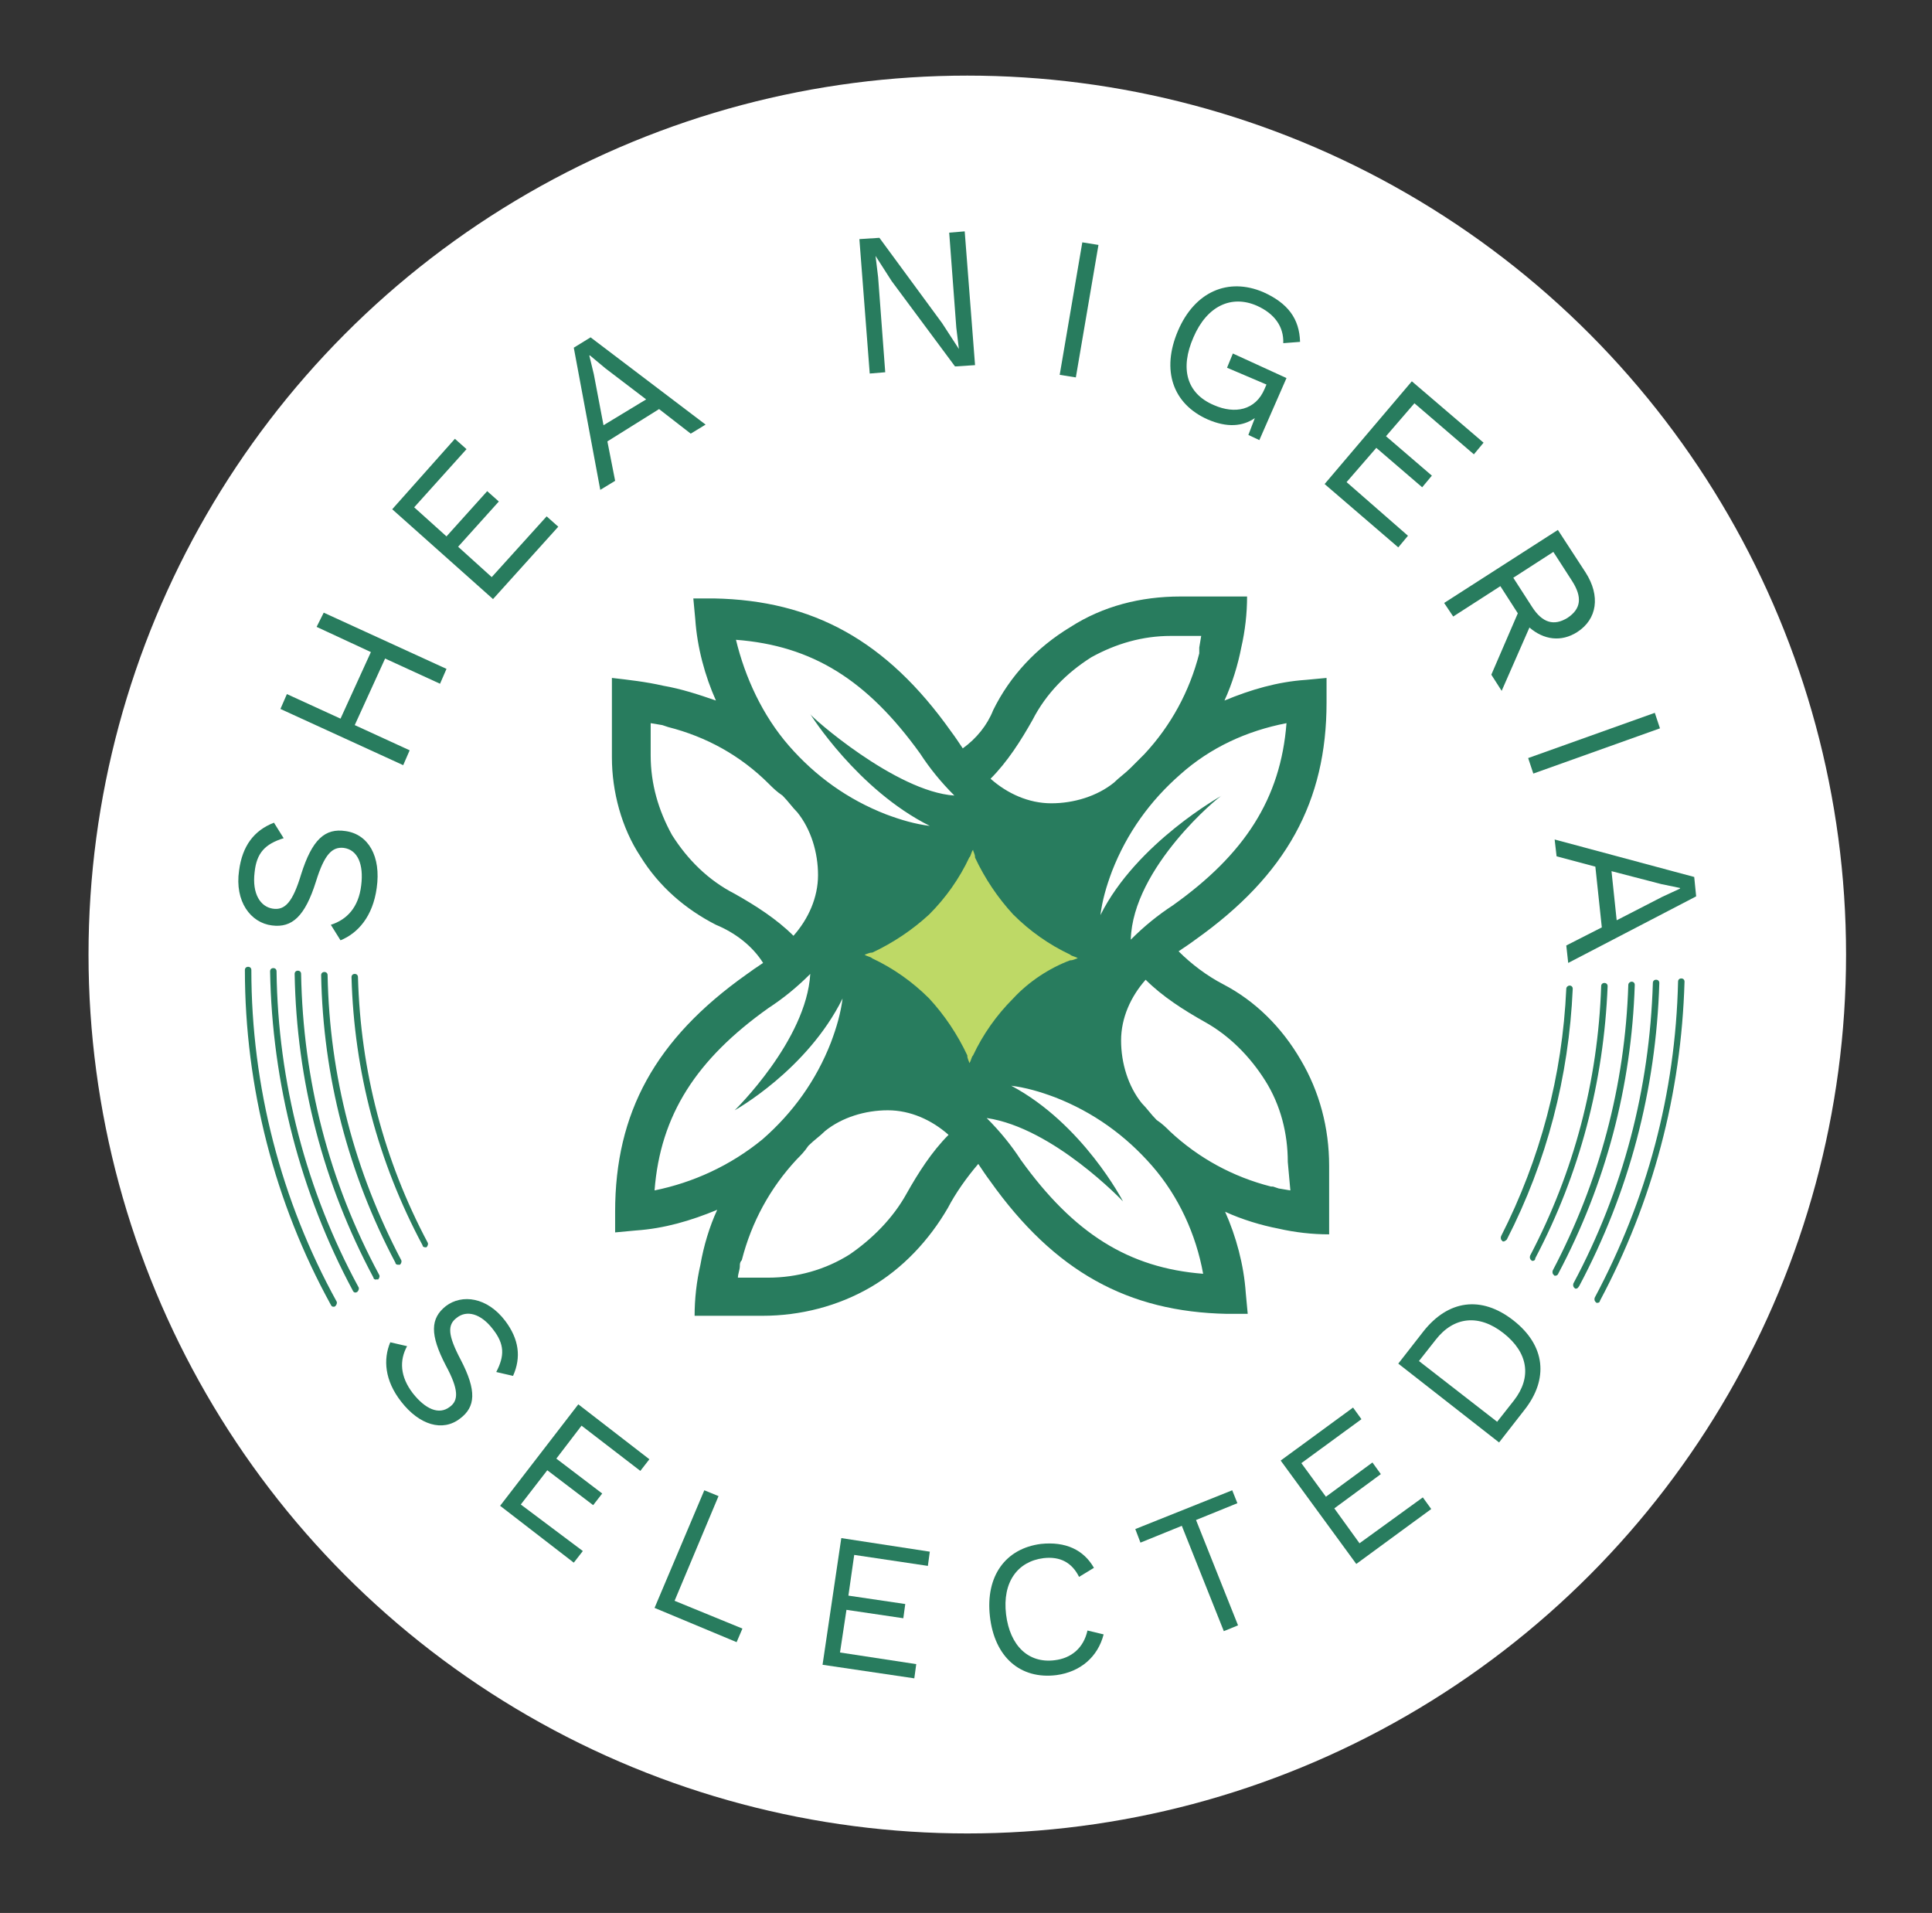
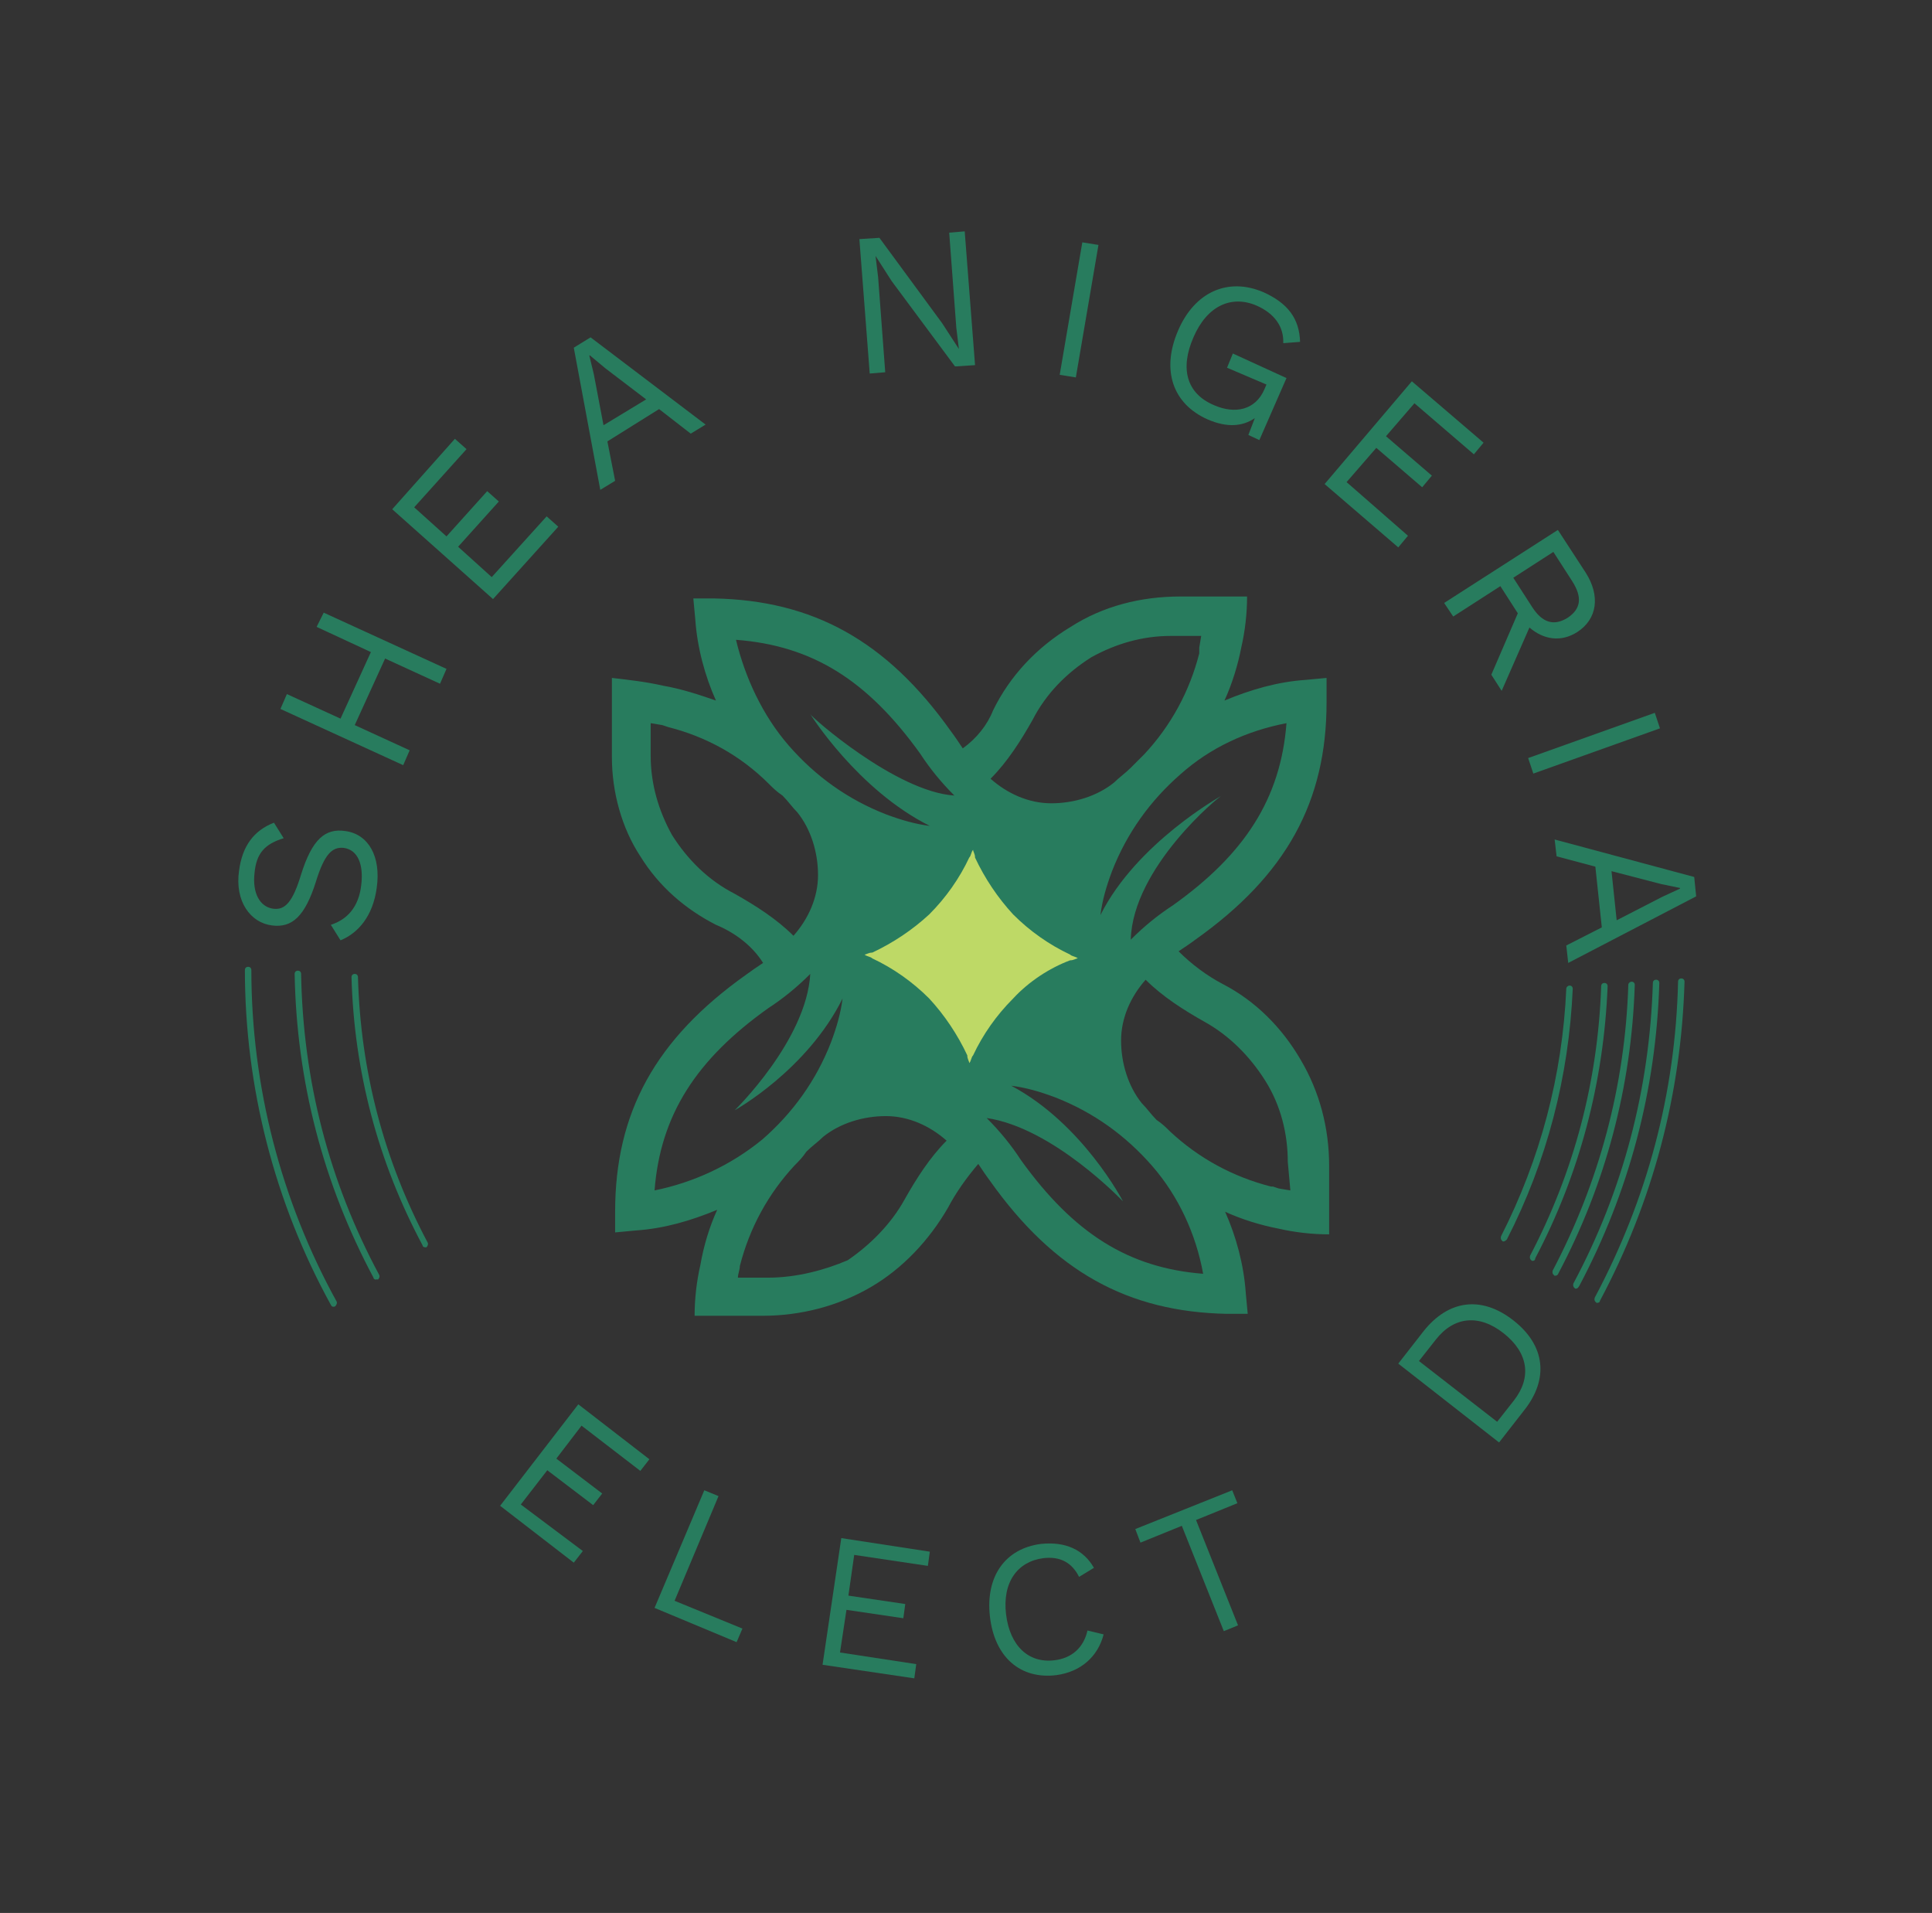
<svg xmlns="http://www.w3.org/2000/svg" id="Layer_1" x="0px" y="0px" viewBox="0 0 299 296" style="enable-background:new 0 0 299 296;" xml:space="preserve">
  <rect x="0" y="0" width="299" height="296" fill="#333333" stroke="none" />
  <style type="text/css">	.st0{fill:#FFFFFF;}	.st1{fill:none;}	.st2{fill:#287C5E;}	.st3{fill:#BED966;}	.st4{fill:none;stroke:#287C5E;stroke-miterlimit:10;}</style>
-   <circle class="st0" cx="149.7" cy="147.7" r="136" />
  <rect x="0.2" y="-0.3" class="st1" width="299" height="296" />
  <g>
    <g>
-       <path class="st2" d="M199.7,184.2l-1.8-0.3l-0.9-0.3h-0.3c-5.9-1.5-11.2-4.4-15.6-8.5c-0.6-0.6-1.2-1.2-2.1-1.8   c-0.9-0.9-1.5-1.8-2.3-2.6c-2.1-2.6-3.2-6.2-3.2-9.7c0-3.5,1.5-6.8,3.8-9.4c2.6,2.6,5.9,4.7,9.1,6.5c3.8,2.1,7,5.3,9.4,9.1   s3.5,8.2,3.5,12.6L199.7,184.2z M158,179.5c-1.5-2.3-3.2-4.4-5.3-6.5c10.3,1.5,21.1,12.9,21.1,12.9s-6.2-12-17.3-17.9   c2.3,0.3,4.4,0.9,6.8,1.8c5.9,2.3,10.9,5.9,15,10.6s6.8,10.6,7.9,16.7C174.7,196.2,166.2,190.9,158,179.5 M118.9,197.7h-4.7   c0-0.6,0.3-1.2,0.3-1.8c0-0.3,0-0.6,0.3-0.9v0c1.5-5.9,4.4-11.2,8.5-15.6c0.6-0.6,1.2-1.2,1.8-2.1c0.9-0.9,1.8-1.5,2.6-2.3   c2.6-2.1,6.2-3.2,9.7-3.2s6.8,1.5,9.4,3.8c-2.6,2.6-4.7,5.9-6.5,9.1c-2.1,3.8-5.3,7-8.8,9.4C127.7,196.5,123.3,197.7,118.9,197.7z    M101.3,184.2c0.9-11.7,6.5-20.3,17.6-28.2c2.3-1.5,4.4-3.2,6.5-5.3c-0.6,10.3-11.7,21.1-11.7,21.1s11.2-6.2,16.7-17.3   c-0.3,2.3-0.9,4.4-1.8,6.8c-2.3,5.9-5.9,10.9-10.6,15C113,180.4,107.2,183,101.3,184.2 M100.7,116.9v-5l1.8,0.3l0.9,0.3l0,0   c5.9,1.5,11.2,4.4,15.6,8.8c0.6,0.6,1.2,1.2,2.1,1.8c0.9,0.9,1.5,1.8,2.3,2.6c2.1,2.6,3.2,6.2,3.2,9.7c0,3.5-1.5,6.8-3.8,9.4   c-2.6-2.6-5.9-4.7-9.1-6.5c-4.1-2.1-7.3-5.3-9.7-9.1C101.9,125.4,100.7,121.3,100.7,116.9 M142.4,116.6c1.5,2.3,3.2,4.4,5.3,6.5   c-9.1-0.6-22.3-12.3-22.3-12.6c0,0,7.3,11.7,18.5,17.3c-2.3-0.3-4.4-0.9-6.8-1.8c-5.9-2.3-10.9-5.9-15-10.6   c-4.1-4.7-6.8-10.6-8.2-16.4C125.7,99.9,134.2,105.2,142.4,116.6 M181.2,98.4h4.7l-0.3,1.8c0,0.3,0,0.6,0,0.9l0,0   c-1.5,5.9-4.4,11.2-8.5,15.6c-0.6,0.6-1.2,1.2-2.1,2.1s-1.8,1.5-2.6,2.3c-2.6,2.1-6.2,3.2-9.7,3.2c-3.5,0-6.8-1.5-9.4-3.8   c2.6-2.6,4.7-5.9,6.5-9.1c2.1-4.1,5.3-7.3,9.1-9.7C172.7,99.6,176.8,98.4,181.2,98.4 M199.1,111.9c-0.9,11.7-6.5,20.3-17.6,28.2   c-2.3,1.5-4.4,3.2-6.5,5.3c0.3-11.2,13.8-22.3,14.1-22.3c0,0-13.2,7.3-18.8,18.5c0.3-2.3,0.9-4.4,1.8-6.8   c2.3-5.9,5.9-10.9,10.6-15C187.3,115.7,192.9,113.1,199.1,111.9z M182.4,147.2c0.9-0.6,1.8-1.2,2.6-1.8l0,0   c14.1-10,20.3-21.4,20.3-36.7v-3.8l-3.2,0.3c-4.4,0.3-8.5,1.5-12.6,3.2c1.2-2.6,2.1-5.6,2.6-8.2c0.6-2.6,0.9-5.3,0.9-7.9h-10.3   c-6.2,0-12,1.5-17,4.7c-5.3,3.2-9.4,7.6-12,12.9c-0.9,2.3-2.6,4.4-4.7,5.9c-0.6-0.9-1.2-1.8-1.8-2.6l0,0   c-10-14.1-21.4-20.3-36.7-20.6h-3.2l0.3,3.2c0.3,4.4,1.5,8.8,3.2,12.6c-2.6-0.9-5.3-1.8-8.2-2.3c-2.6-0.6-5.3-0.9-7.9-1.2l0,12.3   c0,5.3,1.5,10.9,4.4,15.3c2.9,4.7,7,8.2,11.7,10.6c2.9,1.2,5.6,3.2,7.3,5.9c-0.9,0.6-1.8,1.2-2.6,1.8l0,0   c-14.1,10-20.3,21.4-20.3,36.7v3.2l3.2-0.3c4.4-0.3,8.5-1.5,12.6-3.2c-1.2,2.6-2.1,5.6-2.6,8.5c-0.6,2.6-0.9,5.3-0.9,7.9H118   c5.9,0,11.7-1.5,16.7-4.4c5-2.9,9.1-7.3,12-12.3c1.2-2.3,2.9-4.7,4.7-6.8c0.6,0.9,1.2,1.8,1.8,2.6l0,0   c10,14.1,21.4,20.3,36.7,20.6h3.2l-0.3-3.2c-0.3-4.4-1.5-8.8-3.2-12.6c2.6,1.2,5.6,2.1,8.2,2.6c2.6,0.6,5.3,0.9,7.9,0.9v-10.6   c0-5.9-1.5-11.5-4.4-16.4c-2.9-5-7-9.1-12-11.7C186.8,151,184.4,149.2,182.4,147.2" />
+       <path class="st2" d="M199.7,184.2l-1.8-0.3l-0.9-0.3h-0.3c-5.9-1.5-11.2-4.4-15.6-8.5c-0.6-0.6-1.2-1.2-2.1-1.8   c-0.9-0.9-1.5-1.8-2.3-2.6c-2.1-2.6-3.2-6.2-3.2-9.7c0-3.5,1.5-6.8,3.8-9.4c2.6,2.6,5.9,4.7,9.1,6.5c3.8,2.1,7,5.3,9.4,9.1   s3.5,8.2,3.5,12.6L199.7,184.2z M158,179.5c-1.5-2.3-3.2-4.4-5.3-6.5c10.3,1.5,21.1,12.9,21.1,12.9s-6.2-12-17.3-17.9   c2.3,0.3,4.4,0.9,6.8,1.8c5.9,2.3,10.9,5.9,15,10.6s6.8,10.6,7.9,16.7C174.7,196.2,166.2,190.9,158,179.5 M118.9,197.7h-4.7   c0-0.6,0.3-1.2,0.3-1.8v0c1.5-5.9,4.4-11.2,8.5-15.6c0.6-0.6,1.2-1.2,1.8-2.1c0.9-0.9,1.8-1.5,2.6-2.3   c2.6-2.1,6.2-3.2,9.7-3.2s6.8,1.5,9.4,3.8c-2.6,2.6-4.7,5.9-6.5,9.1c-2.1,3.8-5.3,7-8.8,9.4C127.7,196.5,123.3,197.7,118.9,197.7z    M101.3,184.2c0.9-11.7,6.5-20.3,17.6-28.2c2.3-1.5,4.4-3.2,6.5-5.3c-0.6,10.3-11.7,21.1-11.7,21.1s11.2-6.2,16.7-17.3   c-0.3,2.3-0.9,4.4-1.8,6.8c-2.3,5.9-5.9,10.9-10.6,15C113,180.4,107.2,183,101.3,184.2 M100.7,116.9v-5l1.8,0.3l0.9,0.3l0,0   c5.9,1.5,11.2,4.4,15.6,8.8c0.6,0.6,1.2,1.2,2.1,1.8c0.9,0.9,1.5,1.8,2.3,2.6c2.1,2.6,3.2,6.2,3.2,9.7c0,3.5-1.5,6.8-3.8,9.4   c-2.6-2.6-5.9-4.7-9.1-6.5c-4.1-2.1-7.3-5.3-9.7-9.1C101.9,125.4,100.7,121.3,100.7,116.9 M142.4,116.6c1.5,2.3,3.2,4.4,5.3,6.5   c-9.1-0.6-22.3-12.3-22.3-12.6c0,0,7.3,11.7,18.5,17.3c-2.3-0.3-4.4-0.9-6.8-1.8c-5.9-2.3-10.9-5.9-15-10.6   c-4.1-4.7-6.8-10.6-8.2-16.4C125.7,99.9,134.2,105.2,142.4,116.6 M181.2,98.4h4.7l-0.3,1.8c0,0.3,0,0.6,0,0.9l0,0   c-1.5,5.9-4.4,11.2-8.5,15.6c-0.6,0.6-1.2,1.2-2.1,2.1s-1.8,1.5-2.6,2.3c-2.6,2.1-6.2,3.2-9.7,3.2c-3.5,0-6.8-1.5-9.4-3.8   c2.6-2.6,4.7-5.9,6.5-9.1c2.1-4.1,5.3-7.3,9.1-9.7C172.7,99.6,176.8,98.4,181.2,98.4 M199.1,111.9c-0.9,11.7-6.5,20.3-17.6,28.2   c-2.3,1.5-4.4,3.2-6.5,5.3c0.3-11.2,13.8-22.3,14.1-22.3c0,0-13.2,7.3-18.8,18.5c0.3-2.3,0.9-4.4,1.8-6.8   c2.3-5.9,5.9-10.9,10.6-15C187.3,115.7,192.9,113.1,199.1,111.9z M182.4,147.2c0.9-0.6,1.8-1.2,2.6-1.8l0,0   c14.1-10,20.3-21.4,20.3-36.7v-3.8l-3.2,0.3c-4.4,0.3-8.5,1.5-12.6,3.2c1.2-2.6,2.1-5.6,2.6-8.2c0.6-2.6,0.9-5.3,0.9-7.9h-10.3   c-6.2,0-12,1.5-17,4.7c-5.3,3.2-9.4,7.6-12,12.9c-0.9,2.3-2.6,4.4-4.7,5.9c-0.6-0.9-1.2-1.8-1.8-2.6l0,0   c-10-14.1-21.4-20.3-36.7-20.6h-3.2l0.3,3.2c0.3,4.4,1.5,8.8,3.2,12.6c-2.6-0.9-5.3-1.8-8.2-2.3c-2.6-0.6-5.3-0.9-7.9-1.2l0,12.3   c0,5.3,1.5,10.9,4.4,15.3c2.9,4.7,7,8.2,11.7,10.6c2.9,1.2,5.6,3.2,7.3,5.9c-0.9,0.6-1.8,1.2-2.6,1.8l0,0   c-14.1,10-20.3,21.4-20.3,36.7v3.2l3.2-0.3c4.4-0.3,8.5-1.5,12.6-3.2c-1.2,2.6-2.1,5.6-2.6,8.5c-0.6,2.6-0.9,5.3-0.9,7.9H118   c5.9,0,11.7-1.5,16.7-4.4c5-2.9,9.1-7.3,12-12.3c1.2-2.3,2.9-4.7,4.7-6.8c0.6,0.9,1.2,1.8,1.8,2.6l0,0   c10,14.1,21.4,20.3,36.7,20.6h3.2l-0.3-3.2c-0.3-4.4-1.5-8.8-3.2-12.6c2.6,1.2,5.6,2.1,8.2,2.6c2.6,0.6,5.3,0.9,7.9,0.9v-10.6   c0-5.9-1.5-11.5-4.4-16.4c-2.9-5-7-9.1-12-11.7C186.8,151,184.4,149.2,182.4,147.2" />
      <path class="st3" d="M156.8,154.5c-2.6,2.6-4.7,5.6-6.2,8.8c-0.3,0.3-0.3,0.9-0.6,1.2c0-0.3-0.3-0.6-0.3-1.2   c-1.5-3.2-3.5-6.2-5.9-8.8c-2.6-2.6-5.6-4.7-8.8-6.2c-0.3-0.3-0.9-0.3-1.2-0.6c0.3,0,0.6-0.3,1.2-0.3c3.2-1.5,6.2-3.5,8.8-5.9   c2.6-2.6,4.7-5.6,6.2-8.8c0.3-0.3,0.3-0.9,0.6-1.2c0,0.3,0.3,0.6,0.3,1.2c1.5,3.2,3.5,6.2,5.9,8.8c2.6,2.6,5.6,4.7,8.8,6.2   c0.3,0.3,0.9,0.3,1.2,0.6c-0.3,0-0.6,0.3-1.2,0.3C162.4,149.8,159.2,151.9,156.8,154.5" />
    </g>
    <path class="st2" d="M232.7,192.1c-0.1,0-0.2,0-0.2-0.1c-0.2-0.1-0.3-0.4-0.2-0.7c6.1-12,9.5-24.9,10.1-38.3c0-0.3,0.3-0.5,0.5-0.5  c0.3,0,0.5,0.2,0.5,0.5c-0.6,13.6-4,26.7-10.2,38.8C233,192,232.8,192.1,232.7,192.1z" />
    <path class="st2" d="M65.8,193c-0.2,0-0.4-0.1-0.4-0.3c-6.9-12.9-10.6-26.9-11-41.5c0-0.3,0.2-0.5,0.5-0.5c0.3,0,0.5,0.2,0.5,0.5  c0.4,14.5,4,28.3,10.8,41.1c0.1,0.2,0,0.5-0.2,0.7C65.9,193,65.9,193,65.8,193z" />
    <path class="st4" d="M65.8,192.5" />
    <path class="st2" d="M237.2,195.1c-0.1,0-0.2,0-0.2-0.1c-0.2-0.1-0.3-0.4-0.2-0.7c6.8-13,10.5-27,11-41.7c0-0.3,0.2-0.5,0.5-0.5  c0.3,0,0.5,0.2,0.5,0.5c-0.6,14.8-4.3,29-11.2,42.1C237.6,195,237.4,195.1,237.2,195.1z" />
    <path class="st4" d="M248.3,152.7" />
    <path class="st4" d="M248.4,151.3" />
-     <path class="st2" d="M61.6,195.7c-0.2,0-0.4-0.1-0.4-0.3c-7.3-13.8-11.2-28.8-11.5-44.5c0-0.3,0.2-0.5,0.5-0.5c0,0,0,0,0,0  c0.3,0,0.5,0.2,0.5,0.5c0.3,15.6,4.2,30.4,11.4,44.1c0.1,0.2,0,0.5-0.2,0.7C61.8,195.7,61.7,195.7,61.6,195.7z" />
    <path class="st4" d="M61.6,195.2" />
    <path class="st4" d="M240.7,196.9" />
    <path class="st2" d="M240.7,197.4c-0.1,0-0.2,0-0.2-0.1c-0.2-0.1-0.3-0.4-0.2-0.7c7.2-13.7,11.2-28.6,11.7-44.2  c0-0.3,0.3-0.5,0.5-0.5c0.3,0,0.5,0.2,0.5,0.5c-0.5,15.7-4.5,30.8-11.8,44.6C241.1,197.3,240.9,197.4,240.7,197.4z" />
    <path class="st2" d="M58.2,198c-0.2,0-0.4-0.1-0.4-0.3c-7.8-14.6-11.9-30.4-12.2-47c0-0.3,0.2-0.5,0.5-0.5c0.3,0,0.5,0.2,0.5,0.5  c0.3,16.5,4.3,32.1,12.1,46.6c0.1,0.2,0,0.5-0.2,0.7C58.3,197.9,58.2,198,58.2,198z" />
    <path class="st2" d="M243.9,199.4c-0.1,0-0.2,0-0.2-0.1c-0.2-0.1-0.3-0.4-0.2-0.7c7.7-14.4,11.8-30.1,12.3-46.5  c0-0.3,0.2-0.5,0.5-0.5c0,0,0,0,0,0c0.3,0,0.5,0.2,0.5,0.5c-0.5,16.6-4.7,32.4-12.4,46.9C244.2,199.3,244.1,199.4,243.9,199.4z" />
-     <path class="st2" d="M55,200c-0.2,0-0.3-0.1-0.4-0.3c-8.1-15.1-12.5-32.1-12.8-49.4c0-0.3,0.2-0.5,0.5-0.5c0,0,0,0,0,0  c0.3,0,0.5,0.2,0.5,0.5c0.2,17.1,4.6,34,12.7,48.9c0.1,0.2,0,0.5-0.2,0.7C55.1,200,55.1,200,55,200z" />
    <path class="st2" d="M51.6,202.2c-0.2,0-0.3-0.1-0.4-0.3c-8.7-15.8-13.3-33.7-13.3-51.8c0-0.3,0.2-0.5,0.5-0.5s0.5,0.2,0.5,0.5  c0,18,4.6,35.7,13.2,51.3c0.1,0.2,0,0.5-0.2,0.7C51.8,202.2,51.7,202.2,51.6,202.2z" />
    <path class="st2" d="M247.2,201.6c-0.1,0-0.2,0-0.2-0.1c-0.2-0.1-0.3-0.4-0.2-0.7c8.1-15.2,12.5-31.6,12.9-48.9  c0-0.3,0.2-0.5,0.5-0.5c0.3,0,0.5,0.2,0.5,0.5c-0.5,17.4-4.9,34-13.1,49.4C247.6,201.5,247.4,201.6,247.2,201.6z" />
    <path class="st4" d="M243.6,199.3" />
    <g>
      <g>
        <path class="st2" d="M42.4,127.3l1.5,2.4c-2.9,0.9-4.2,2.3-4.5,5.3c-0.4,3.3,0.9,5.3,2.8,5.6c1.9,0.3,3.1-1,4.4-5.3    c1.7-5.4,3.7-7.2,6.9-6.7c3.5,0.5,5.5,3.9,4.8,8.8c-0.6,4.4-2.9,7-5.6,8.1l-1.5-2.4c2.5-0.8,4.3-2.7,4.7-6.1    c0.4-3.2-0.5-5.5-2.7-5.8c-1.8-0.2-3,1-4.3,5.2c-1.7,5.4-3.7,7.2-6.8,6.8c-3.3-0.4-5.8-3.7-5.1-8.5    C37.5,130.9,39.3,128.5,42.4,127.3z" />
        <path class="st2" d="M50.1,94.8l19,8.7l-1,2.3l-8.5-3.9l-4.7,10.3l8.5,3.9l-1,2.3l-19-8.7l1-2.3l8.3,3.8l4.7-10.3L49,97    L50.1,94.8z" />
        <path class="st2" d="M84.6,79.9l1.8,1.6L76.3,92.7L60.7,78.8l9.7-10.9l1.8,1.6l-8.1,9l5,4.5l6.3-7l1.8,1.6l-6.3,7l5.2,4.7    L84.6,79.9z" />
        <path class="st2" d="M102,63.3l-8,5l1.2,6.1l-2.3,1.4l-4.1-22l2.6-1.6l17.8,13.5l-2.3,1.4L102,63.3z M100,61.8L93.7,57l-2.4-2    l-0.1,0l0.7,2.9l1.5,7.9L100,61.8z" />
        <path class="st2" d="M150.9,56.5l-3.1,0.2L138,43.5l-2.5-3.9l0,0l0.4,3.3l1.1,14.7l-2.4,0.2L133,37l3.1-0.2l9.7,13.2l2.6,4l0,0    l-0.4-3.3l-1.1-14.7l2.4-0.2L150.9,56.5z" />
        <path class="st2" d="M166.5,58.4L164,58l3.5-20.5l2.5,0.4L166.5,58.4z" />
        <path class="st2" d="M199.1,58.5l-4.2,9.6l-1.7-0.8l1-2.6c-1.9,1.3-4.3,1.5-7.3,0.2c-5.4-2.4-7.2-7.6-4.6-13.7    c2.6-6.1,7.8-8.3,13.2-6c3.8,1.7,5.6,4.1,5.7,7.7l-2.6,0.2c0.1-2.6-1.4-4.6-4.1-5.8c-3.9-1.7-7.7,0-9.8,4.9    c-2.1,4.8-1.1,8.7,3.2,10.5c3.2,1.4,6.4,0.8,7.8-2.5l0.3-0.7l-6.1-2.6l0.9-2.2L199.1,58.5z" />
        <path class="st2" d="M217.9,82.9l-1.5,1.8l-11.4-9.8L218.5,59l11.1,9.5l-1.5,1.8l-9.2-7.9l-4.4,5.1l7.1,6.1l-1.5,1.8l-7.1-6.1    l-4.6,5.3L217.9,82.9z" />
        <path class="st2" d="M234.9,94.9l-2.7-4.2l-7.3,4.7l-1.4-2.1L241.1,82l4.3,6.6c2.3,3.6,1.8,7.2-1.3,9.2c-2.5,1.6-5.2,1.2-7.4-0.7    l-4.3,9.8l-1.6-2.5L234.9,94.9z M234.2,89.4l2.9,4.5c1.6,2.5,3.4,3,5.5,1.7c2.1-1.4,2.3-3.2,0.7-5.7l-2.9-4.5L234.2,89.4z" />
        <path class="st2" d="M237.3,119.7l-0.8-2.4l19.6-7l0.8,2.4L237.3,119.7z" />
        <path class="st2" d="M247.9,143.5l-1-9.4l-6-1.6l-0.3-2.6l21.6,5.8l0.3,3L242.7,149l-0.3-2.7L247.9,143.5z M250.2,142.4l7-3.6    l2.8-1.3l0-0.1l-2.9-0.6l-7.7-2L250.2,142.4z" />
      </g>
      <g>
-         <path class="st2" d="M79.4,212.9l-2.6-0.6c1.3-2.5,1.3-4.3-0.5-6.6c-1.9-2.5-4.1-3-5.6-1.8c-1.5,1.1-1.4,2.7,0.6,6.5    c2.5,4.8,2.3,7.3-0.1,9.1c-2.7,2.1-6.3,1-9.1-2.6c-2.6-3.3-2.8-6.6-1.7-9.2l2.6,0.6c-1.2,2.2-1.1,4.7,0.9,7.3    c1.9,2.4,4,3.4,5.7,2.1c1.4-1,1.4-2.7-0.6-6.4c-2.5-4.8-2.4-7.3,0-9.2c2.5-1.9,6.4-1.4,9.2,2.3C80.3,207.2,80.7,210,79.4,212.9z" />
        <path class="st2" d="M90.2,240l-1.4,1.8L77.4,233l12.1-15.7l11,8.5l-1.4,1.8l-9.1-7l-3.9,5.1l7.1,5.4l-1.4,1.8l-7.1-5.4l-4.1,5.3    L90.2,240z" />
        <path class="st2" d="M114.9,252l-0.9,2.1l-12.7-5.3l7.7-18.2l2.2,0.9l-6.8,16.2L114.9,252z" />
        <path class="st2" d="M141.8,257.5l-0.3,2.2l-14.2-2.1l2.9-19.6l13.7,2.1l-0.3,2.2l-11.4-1.7l-0.9,6.3l8.8,1.3l-0.3,2.2l-8.8-1.3    l-1,6.6L141.8,257.5z" />
        <path class="st2" d="M163.5,259.2c-5.6,0.7-9.6-2.8-10.3-9.1c-0.7-6.2,2.4-10.5,7.9-11.2c3.8-0.4,6.6,0.9,8.2,3.7L167,244    c-1.1-2.2-2.9-3.2-5.5-2.9c-4,0.5-6.4,3.7-5.8,8.7c0.6,4.9,3.5,7.6,7.5,7.1c2.6-0.3,4.5-1.9,5.1-4.6l2.5,0.6    C169.9,256.4,167.2,258.7,163.5,259.2z" />
        <path class="st2" d="M191.5,232.6l-6.4,2.6l6.5,16.3l-2.2,0.9l-6.5-16.3l-6.4,2.6l-0.8-2.1l15-6L191.5,232.6z" />
-         <path class="st2" d="M220.2,231.7l1.3,1.8l-11.6,8.5l-11.7-16l11.2-8.2l1.3,1.8l-9.3,6.8l3.8,5.2l7.2-5.3l1.3,1.8l-7.2,5.3    l3.9,5.4L220.2,231.7z" />
        <path class="st2" d="M234.2,204.3c5,3.9,5.5,9.1,1.7,13.9l-3.9,5l-15.6-12.2l3.9-5C224.1,201.2,229.2,200.4,234.2,204.3z     M232.7,206.3c-3.8-3-7.7-2.6-10.5,1l-2.6,3.3l12.1,9.4l2.6-3.3C237.1,213.1,236.5,209.3,232.7,206.3z" />
      </g>
    </g>
    <path class="st4" d="M58.2,197.5" />
  </g>
</svg>